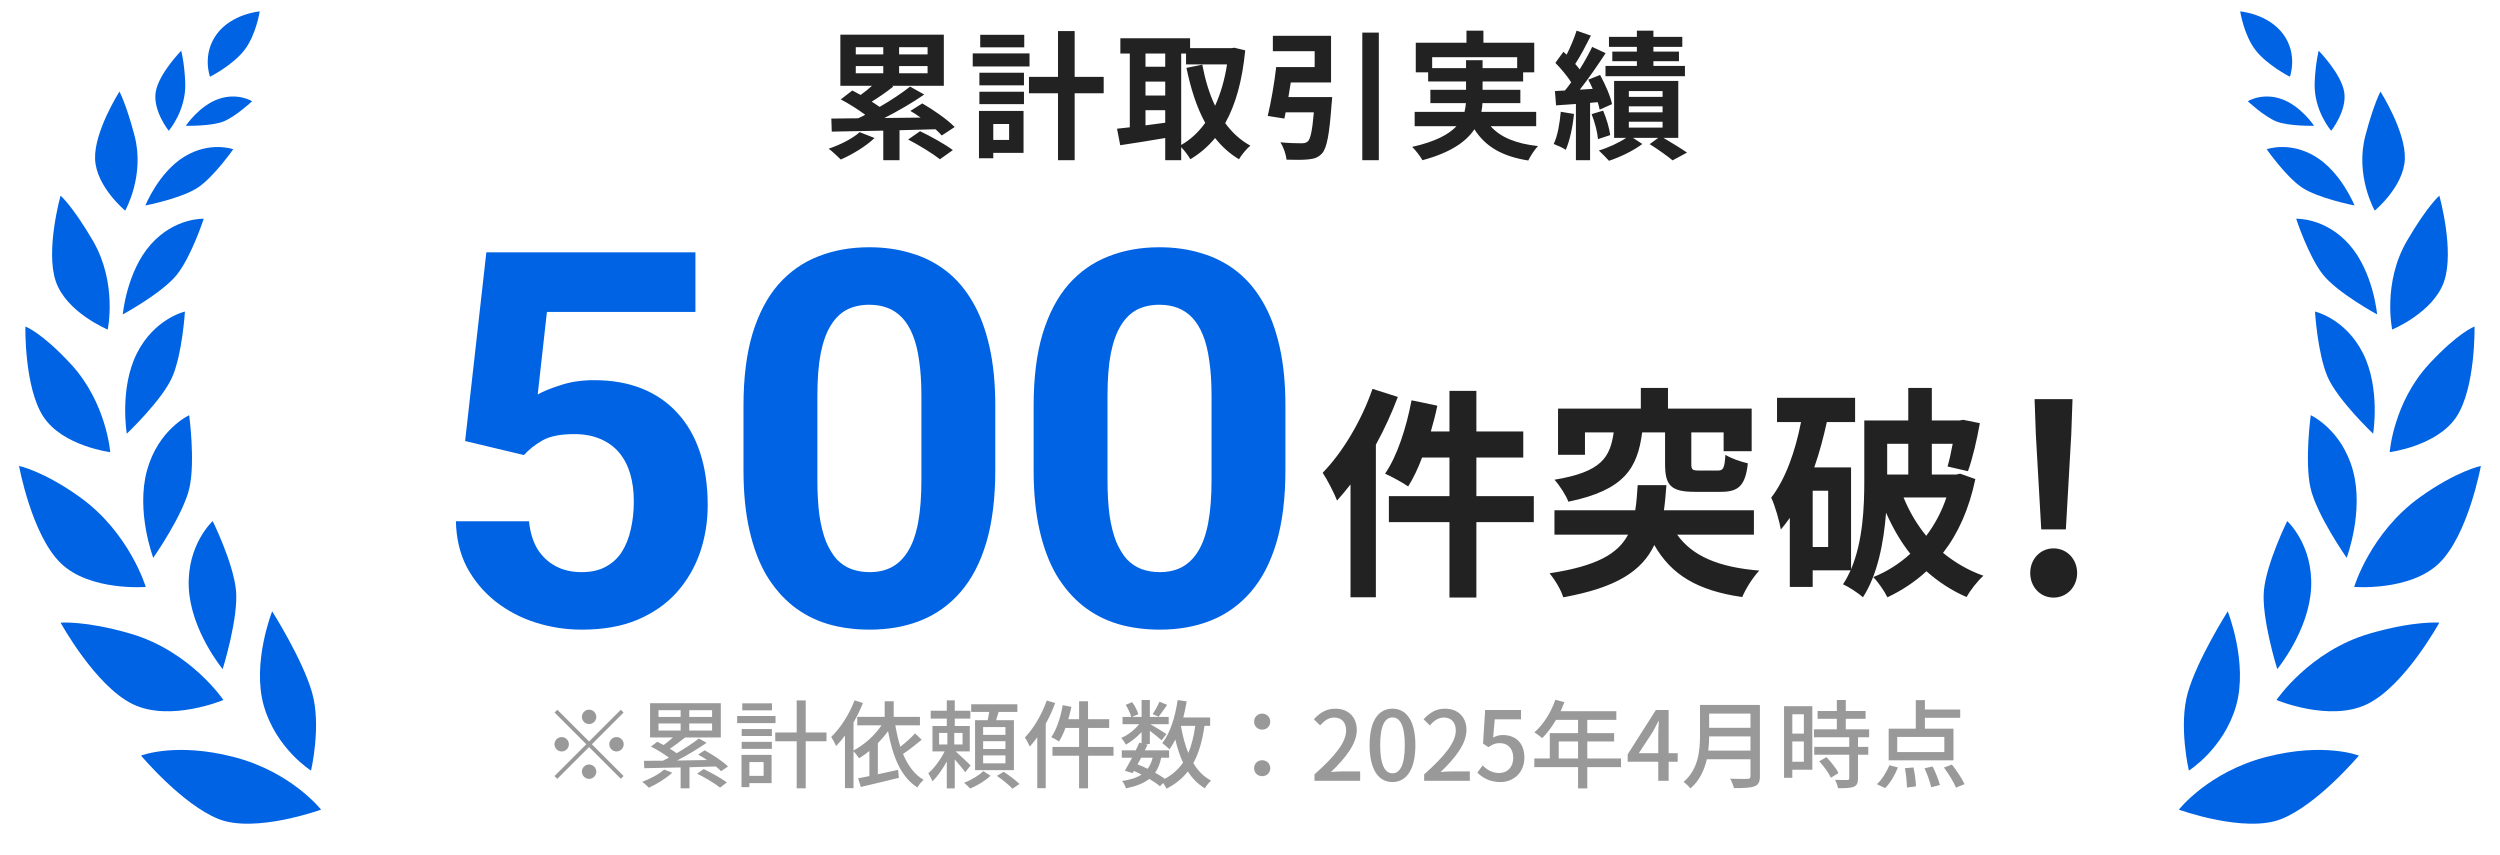
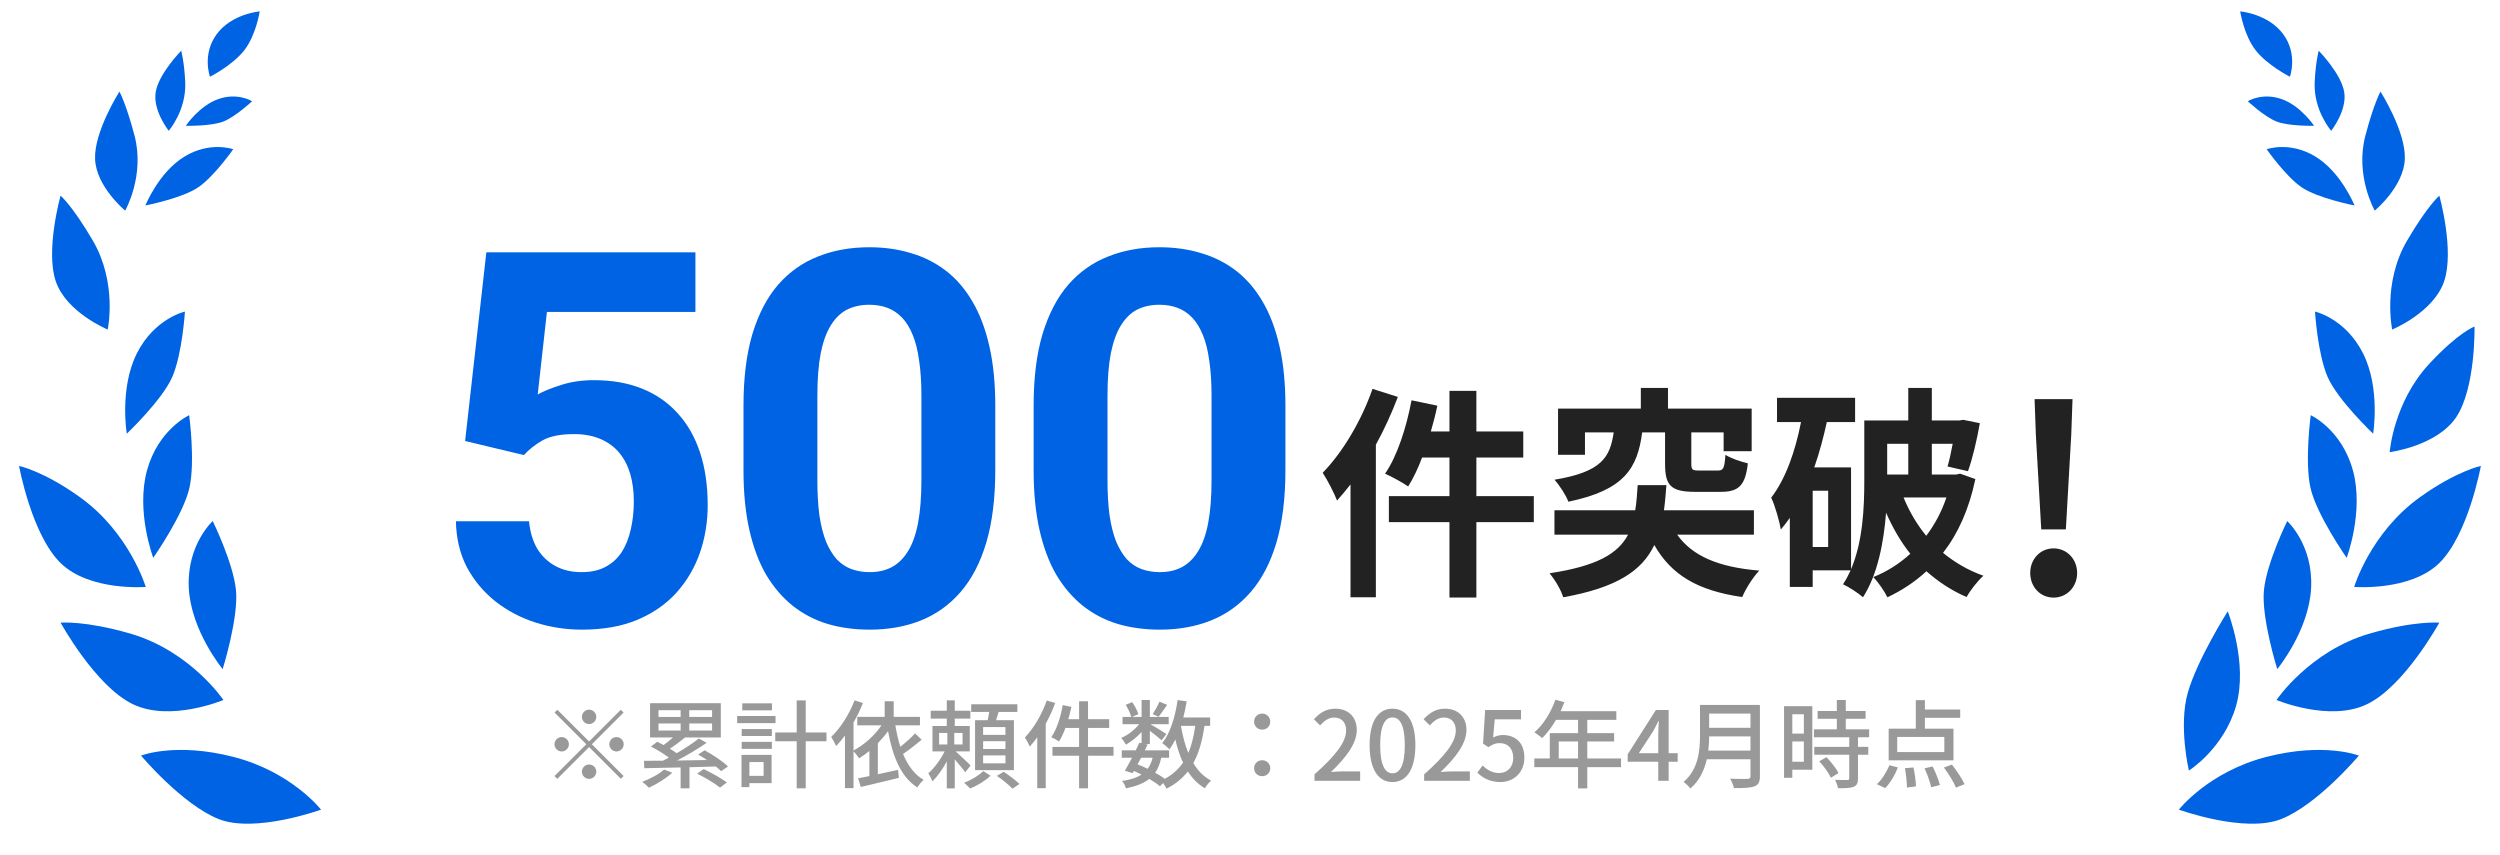
<svg xmlns="http://www.w3.org/2000/svg" width="468" height="160" viewBox="0 0 468 160" fill="none">
  <path d="M98.076 85.188L87.07 82.556L91.042 47.242H130.184V58.391H102.383L100.66 73.847C101.585 73.305 102.989 72.731 104.871 72.124C106.753 71.486 108.859 71.167 111.187 71.167C114.569 71.167 117.568 71.694 120.183 72.746C122.799 73.799 125.016 75.33 126.835 77.34C128.685 79.35 130.089 81.806 131.046 84.709C132.003 87.612 132.481 90.898 132.481 94.567C132.481 97.661 132.003 100.612 131.046 103.419C130.089 106.195 128.637 108.683 126.691 110.884C124.745 113.053 122.305 114.76 119.37 116.004C116.435 117.248 112.958 117.87 108.938 117.87C105.94 117.87 103.037 117.424 100.229 116.531C97.454 115.637 94.95 114.314 92.717 112.559C90.516 110.804 88.745 108.683 87.405 106.195C86.097 103.675 85.411 100.803 85.347 97.581H99.033C99.225 99.559 99.735 101.266 100.564 102.702C101.426 104.105 102.558 105.19 103.962 105.955C105.365 106.721 107.008 107.104 108.89 107.104C110.645 107.104 112.144 106.769 113.389 106.099C114.633 105.429 115.638 104.504 116.403 103.324C117.169 102.111 117.727 100.708 118.078 99.113C118.461 97.486 118.652 95.731 118.652 93.849C118.652 91.967 118.429 90.26 117.982 88.729C117.536 87.198 116.85 85.874 115.925 84.757C115 83.641 113.819 82.779 112.384 82.173C110.98 81.567 109.337 81.264 107.455 81.264C104.903 81.264 102.925 81.663 101.521 82.46C100.15 83.258 99.001 84.167 98.076 85.188ZM186.316 75.953V88.011C186.316 93.243 185.758 97.757 184.641 101.553C183.525 105.317 181.914 108.412 179.808 110.836C177.735 113.229 175.263 114.999 172.391 116.148C169.52 117.296 166.33 117.87 162.821 117.87C160.014 117.87 157.398 117.52 154.973 116.818C152.549 116.084 150.364 114.952 148.418 113.42C146.504 111.889 144.845 109.959 143.441 107.63C142.069 105.27 141.017 102.462 140.283 99.208C139.549 95.954 139.182 92.222 139.182 88.011V75.953C139.182 70.721 139.741 66.239 140.857 62.506C142.006 58.742 143.617 55.663 145.69 53.271C147.796 50.878 150.284 49.124 153.155 48.007C156.026 46.859 159.216 46.285 162.725 46.285C165.533 46.285 168.133 46.651 170.525 47.385C172.95 48.087 175.135 49.188 177.081 50.687C179.027 52.186 180.686 54.116 182.057 56.477C183.429 58.806 184.482 61.597 185.216 64.851C185.949 68.073 186.316 71.773 186.316 75.953ZM172.487 89.829V74.086C172.487 71.566 172.344 69.365 172.056 67.483C171.801 65.601 171.402 64.006 170.86 62.698C170.318 61.358 169.648 60.273 168.85 59.444C168.053 58.614 167.144 58.008 166.123 57.625C165.102 57.243 163.97 57.051 162.725 57.051C161.162 57.051 159.775 57.354 158.562 57.96C157.382 58.566 156.377 59.539 155.548 60.879C154.718 62.187 154.08 63.942 153.634 66.143C153.219 68.312 153.012 70.96 153.012 74.086V89.829C153.012 92.35 153.139 94.567 153.394 96.481C153.681 98.395 154.096 100.038 154.638 101.41C155.213 102.749 155.883 103.85 156.648 104.711C157.446 105.541 158.355 106.147 159.376 106.53C160.429 106.912 161.577 107.104 162.821 107.104C164.352 107.104 165.708 106.801 166.888 106.195C168.101 105.557 169.122 104.568 169.951 103.228C170.812 101.856 171.45 100.07 171.865 97.868C172.28 95.667 172.487 92.988 172.487 89.829ZM240.63 75.953V88.011C240.63 93.243 240.071 97.757 238.955 101.553C237.838 105.317 236.227 108.412 234.122 110.836C232.048 113.229 229.576 114.999 226.705 116.148C223.834 117.296 220.644 117.87 217.135 117.87C214.327 117.87 211.711 117.52 209.287 116.818C206.862 116.084 204.677 114.952 202.731 113.42C200.817 111.889 199.158 109.959 197.755 107.63C196.383 105.27 195.33 102.462 194.596 99.208C193.863 95.954 193.496 92.222 193.496 88.011V75.953C193.496 70.721 194.054 66.239 195.171 62.506C196.319 58.742 197.93 55.663 200.004 53.271C202.109 50.878 204.597 49.124 207.469 48.007C210.34 46.859 213.53 46.285 217.039 46.285C219.846 46.285 222.446 46.651 224.839 47.385C227.263 48.087 229.448 49.188 231.394 50.687C233.34 52.186 234.999 54.116 236.371 56.477C237.743 58.806 238.795 61.597 239.529 64.851C240.263 68.073 240.63 71.773 240.63 75.953ZM226.801 89.829V74.086C226.801 71.566 226.657 69.365 226.37 67.483C226.115 65.601 225.716 64.006 225.174 62.698C224.631 61.358 223.961 60.273 223.164 59.444C222.366 58.614 221.457 58.008 220.436 57.625C219.415 57.243 218.283 57.051 217.039 57.051C215.476 57.051 214.088 57.354 212.876 57.96C211.695 58.566 210.691 59.539 209.861 60.879C209.032 62.187 208.394 63.942 207.947 66.143C207.532 68.312 207.325 70.96 207.325 74.086V89.829C207.325 92.35 207.453 94.567 207.708 96.481C207.995 98.395 208.41 100.038 208.952 101.41C209.526 102.749 210.196 103.85 210.962 104.711C211.759 105.541 212.668 106.147 213.689 106.53C214.742 106.912 215.89 107.104 217.135 107.104C218.666 107.104 220.022 106.801 221.202 106.195C222.414 105.557 223.435 104.568 224.264 103.228C225.126 101.856 225.764 100.07 226.178 97.868C226.593 95.667 226.801 92.988 226.801 89.829Z" fill="#0063E4" />
-   <path d="M58.224 144.253C58.224 144.253 51.715 140.178 49.401 132.175C47.086 124.172 50.951 114.437 50.951 114.437C50.951 114.437 56.657 123.455 58.426 129.67C60.196 135.885 58.224 144.253 58.224 144.253Z" fill="#0063E4" />
  <path d="M60.098 151.562C60.098 151.562 54.584 144.49 43.709 141.694C32.834 138.899 26.406 141.45 26.406 141.45C26.406 141.45 34.075 150.576 40.898 153.314C47.721 156.053 60.1 151.563 60.1 151.563L60.098 151.562Z" fill="#0063E4" />
  <path d="M41.68 125.254C41.68 125.254 35.712 118.04 35.34 109.992C34.966 101.945 39.818 97.546 39.818 97.546C39.818 97.546 43.642 105.292 44.172 110.451C44.701 115.611 41.682 125.255 41.682 125.255L41.68 125.254Z" fill="#0063E4" />
  <path d="M41.822 131.036C41.822 131.036 35.658 121.879 24.39 118.607C15.959 116.157 11.343 116.559 11.343 116.559C11.343 116.559 17.823 128.4 24.847 131.814C31.873 135.227 41.822 131.036 41.822 131.036Z" fill="#0063E4" />
  <path d="M28.69 104.426C28.69 104.426 25.411 95.77 27.516 88.069C29.623 80.367 35.412 77.726 35.412 77.726C35.412 77.726 36.564 86.215 35.48 91.244C34.393 96.273 28.69 104.424 28.69 104.424L28.69 104.426Z" fill="#0063E4" />
  <path d="M27.286 109.874C27.286 109.874 24.257 99.74 14.991 93.088C8.12 88.155 3.565 87.224 3.565 87.224C3.565 87.224 5.924 100.133 11.369 105.424C16.812 110.714 27.286 109.874 27.286 109.874Z" fill="#0063E4" />
  <path d="M23.734 81.183C23.734 81.183 22.322 72.729 25.615 66.166C28.906 59.602 34.62 58.323 34.62 58.323C34.62 58.323 34.136 66.222 32.25 70.562C30.365 74.902 23.736 81.185 23.736 81.185L23.734 81.183Z" fill="#0063E4" />
-   <path d="M20.636 84.644C20.636 84.644 19.94 75.359 13.26 68.144C7.717 62.157 4.752 61.129 4.752 61.129C4.752 61.129 4.522 72.57 8.15 78.046C11.78 83.522 20.636 84.644 20.636 84.644Z" fill="#0063E4" />
-   <path d="M22.988 58.856C22.988 58.856 23.69 50.901 28.19 45.8C32.69 40.7 38.139 40.95 38.139 40.95C38.139 40.95 35.858 47.94 33.144 51.383C30.431 54.827 22.988 58.856 22.988 58.856Z" fill="#0063E4" />
  <path d="M20.166 61.69C20.166 61.69 22.023 52.976 17.372 45.031C13.54 38.485 11.34 36.63 11.34 36.63C11.34 36.63 8.459 46.87 10.452 52.69C12.445 58.509 20.165 61.69 20.165 61.69L20.166 61.69Z" fill="#0063E4" />
  <path d="M27.215 38.47C27.215 38.47 29.686 32.277 34.516 29.323C39.346 26.369 43.657 27.94 43.657 27.94C43.657 27.94 40.153 32.963 37.151 35.038C34.149 37.114 27.213 38.468 27.213 38.468L27.215 38.47Z" fill="#0063E4" />
  <path d="M23.434 39.432C23.434 39.432 27.16 32.883 25.183 25.389C23.587 19.34 22.358 17.145 22.358 17.145C22.358 17.145 17.593 24.622 17.798 29.782C18.003 34.943 23.434 39.432 23.434 39.432Z" fill="#0063E4" />
  <path d="M34.784 23.547C34.784 23.547 37.281 19.788 40.909 18.532C44.537 17.276 47.197 18.953 47.197 18.953C47.197 18.953 44.172 21.781 41.884 22.722C39.597 23.662 34.784 23.547 34.784 23.547Z" fill="#0063E4" />
  <path d="M31.584 24.484C31.584 24.484 34.908 20.676 34.675 15.397C34.51 11.651 33.922 9.498 33.922 9.498C33.922 9.498 29.718 13.773 29.147 17.236C28.577 20.7 31.584 24.482 31.584 24.482L31.584 24.484Z" fill="#0063E4" />
  <path d="M39.313 14.366C39.313 14.366 37.764 10.202 40.578 6.384C43.392 2.567 48.62 2.131 48.62 2.131C48.62 2.131 47.931 6.593 45.723 9.418C43.516 12.244 39.315 14.366 39.315 14.366L39.313 14.366Z" fill="#0063E4" />
  <path d="M409.76 144.253C409.76 144.253 416.269 140.178 418.583 132.175C420.897 124.172 417.033 114.437 417.033 114.437C417.033 114.437 411.326 123.455 409.558 129.67C407.788 135.885 409.76 144.253 409.76 144.253Z" fill="#0063E4" />
  <path d="M407.886 151.562C407.886 151.562 413.4 144.49 424.275 141.694C435.15 138.899 441.578 141.45 441.578 141.45C441.578 141.45 433.909 150.576 427.086 153.314C420.263 156.053 407.884 151.563 407.884 151.563L407.886 151.562Z" fill="#0063E4" />
  <path d="M426.304 125.254C426.304 125.254 432.272 118.04 432.644 109.992C433.018 101.945 428.166 97.546 428.166 97.546C428.166 97.546 424.341 105.292 423.812 110.451C423.283 115.611 426.302 125.255 426.302 125.255L426.304 125.254Z" fill="#0063E4" />
  <path d="M426.162 131.036C426.162 131.036 432.326 121.879 443.594 118.607C452.025 116.157 456.641 116.559 456.641 116.559C456.641 116.559 450.161 128.4 443.137 131.814C436.111 135.227 426.162 131.036 426.162 131.036Z" fill="#0063E4" />
  <path d="M439.294 104.426C439.294 104.426 442.572 95.77 440.468 88.069C438.361 80.367 432.572 77.726 432.572 77.726C432.572 77.726 431.419 86.215 432.504 91.244C433.59 96.273 439.294 104.424 439.294 104.424L439.294 104.426Z" fill="#0063E4" />
  <path d="M440.698 109.874C440.698 109.874 443.727 99.74 452.993 93.088C459.864 88.155 464.418 87.224 464.418 87.224C464.418 87.224 462.06 100.133 456.615 105.424C451.172 110.714 440.698 109.874 440.698 109.874Z" fill="#0063E4" />
  <path d="M444.25 81.183C444.25 81.183 445.662 72.729 442.369 66.166C439.078 59.602 433.364 58.323 433.364 58.323C433.364 58.323 433.848 66.222 435.733 70.562C437.619 74.902 444.248 81.185 444.248 81.185L444.25 81.183Z" fill="#0063E4" />
  <path d="M447.348 84.644C447.348 84.644 448.044 75.359 454.724 68.144C460.267 62.157 463.232 61.129 463.232 61.129C463.232 61.129 463.462 72.57 459.834 78.046C456.204 83.522 447.348 84.644 447.348 84.644Z" fill="#0063E4" />
-   <path d="M444.996 58.856C444.996 58.856 444.294 50.901 439.794 45.8C435.294 40.7 429.845 40.95 429.845 40.95C429.845 40.95 432.126 47.94 434.839 51.383C437.553 54.827 444.996 58.856 444.996 58.856Z" fill="#0063E4" />
  <path d="M447.817 61.69C447.817 61.69 445.961 52.976 450.612 45.031C454.444 38.485 456.643 36.63 456.643 36.63C456.643 36.63 459.525 46.87 457.532 52.69C455.538 58.509 447.819 61.69 447.819 61.69L447.817 61.69Z" fill="#0063E4" />
  <path d="M440.769 38.47C440.769 38.47 438.298 32.277 433.468 29.323C428.638 26.369 424.326 27.94 424.326 27.94C424.326 27.94 427.831 32.963 430.833 35.038C433.835 37.114 440.77 38.468 440.77 38.468L440.769 38.47Z" fill="#0063E4" />
  <path d="M444.55 39.432C444.55 39.432 440.824 32.883 442.801 25.389C444.397 19.34 445.626 17.145 445.626 17.145C445.626 17.145 450.39 24.622 450.186 29.782C449.981 34.943 444.55 39.432 444.55 39.432Z" fill="#0063E4" />
  <path d="M433.2 23.547C433.2 23.547 430.702 19.788 427.075 18.532C423.447 17.276 420.786 18.953 420.786 18.953C420.786 18.953 423.812 21.781 426.1 22.722C428.387 23.662 433.2 23.547 433.2 23.547Z" fill="#0063E4" />
  <path d="M436.4 24.484C436.4 24.484 433.076 20.676 433.308 15.397C433.474 11.651 434.062 9.498 434.062 9.498C434.062 9.498 438.266 13.773 438.837 17.236C439.407 20.7 436.4 24.482 436.4 24.482L436.4 24.484Z" fill="#0063E4" />
  <path d="M428.67 14.366C428.67 14.366 430.22 10.202 427.406 6.384C424.592 2.567 419.363 2.131 419.363 2.131C419.363 2.131 420.053 6.593 422.26 9.418C424.468 12.244 428.669 14.366 428.669 14.366L428.67 14.366Z" fill="#0063E4" />
  <path d="M256.932 72.794L261.678 74.306C260.544 77.288 259.158 80.354 257.562 83.252V111.812H252.816V90.686C251.976 91.736 251.136 92.786 250.296 93.71C249.834 92.45 248.448 89.762 247.608 88.502C251.304 84.722 254.874 78.758 256.932 72.794ZM287.13 92.87V97.742H276.378V111.854H271.338V97.742H259.998V92.87H271.338V85.646H266.214C265.458 87.704 264.534 89.594 263.61 91.064C262.686 90.392 260.502 89.216 259.284 88.67C261.552 85.394 263.274 80.06 264.24 74.936L269.07 75.944C268.734 77.582 268.314 79.178 267.852 80.774H271.338V73.172H276.378V80.774H285.156V85.646H276.378V92.87H287.13ZM311.7 80.942H307.416C306.534 87.62 304.14 91.736 293.598 93.92C293.178 92.744 291.918 90.812 290.994 89.804C299.898 88.334 301.41 85.562 302.082 80.942H296.706V85.142H291.666V76.49H307.164V72.626H312.246V76.49H327.912V84.47H322.662V80.942H316.614V86.822C316.614 87.956 316.824 88.082 318.084 88.082H321.612C322.62 88.082 322.83 87.62 322.998 85.142C323.964 85.772 325.896 86.444 327.198 86.738C326.736 90.938 325.434 92.072 322.158 92.072H317.286C312.708 92.072 311.7 90.812 311.7 86.822V80.942ZM328.332 100.094H313.968C316.824 104.084 321.654 106.184 329.34 106.814C328.206 107.99 326.778 110.216 326.148 111.77C317.748 110.552 312.876 107.612 309.684 102.026C307.416 106.814 302.712 110.006 292.632 111.812C292.254 110.468 291.036 108.452 290.07 107.318C298.932 105.974 302.88 103.664 304.77 100.094H290.994V95.516H306.114C306.366 94.088 306.45 92.534 306.576 90.812H311.952C311.826 92.492 311.7 94.046 311.49 95.516H328.332V100.094ZM357.228 83.084H353.28V88.838H357.228V83.084ZM364.368 93.122H356.346C357.396 95.726 358.866 98.204 360.588 100.304C362.184 98.204 363.486 95.768 364.368 93.122ZM342.234 102.404V91.862H339.336V102.404H342.234ZM366.93 88.67L369.786 89.678C368.61 95.306 366.552 99.884 363.738 103.496C365.964 105.302 368.442 106.772 371.298 107.78C370.248 108.704 368.82 110.51 368.148 111.77C365.334 110.552 362.856 108.914 360.63 106.94C358.488 108.914 356.01 110.552 353.322 111.812C352.776 110.678 351.558 108.914 350.676 108.032C353.196 107.024 355.548 105.554 357.606 103.664C355.8 101.396 354.33 98.834 353.07 95.978C352.65 101.438 351.516 107.528 348.744 111.812C347.988 111.098 346.056 109.838 345.006 109.376C345.552 108.578 346.014 107.696 346.434 106.772H339.336V109.88H335.052V96.944C334.506 97.7 333.96 98.456 333.372 99.128C333.162 97.784 332.28 94.592 331.566 93.164C334.254 89.678 336.06 84.554 337.152 79.01H332.658V74.474H347.274V79.01H341.982C341.352 81.866 340.596 84.764 339.63 87.494H346.518V106.562C348.744 101.312 348.996 94.928 348.996 90.014V78.716H357.228V72.626H361.638V78.716H366.762L367.518 78.59L370.626 79.22C370.08 82.328 369.24 85.94 368.4 88.208L364.578 87.326C364.914 86.192 365.25 84.68 365.544 83.084H361.638V88.838H366.174L366.93 88.67Z" fill="#222222" />
  <path d="M382.121 99.104L381.113 81.392L380.873 74.72H387.977L387.737 81.392L386.729 99.104H382.121ZM384.425 111.872C381.929 111.872 380.057 109.856 380.057 107.264C380.057 104.672 381.929 102.656 384.425 102.656C386.921 102.656 388.841 104.672 388.841 107.264C388.841 109.856 386.921 111.872 384.425 111.872Z" fill="#222222" />
-   <path d="M160.929 24.742L163.711 25.834C162.099 27.395 159.525 28.928 157.393 29.864C156.847 29.319 155.781 28.305 155.131 27.837C157.263 27.108 159.577 25.965 160.929 24.742ZM160.201 12.367V13.719H165.349V12.367H160.201ZM160.201 8.83V10.182H165.349V8.83H160.201ZM173.643 10.182V8.83H168.313V10.182H173.643ZM173.643 13.719V12.367H168.313V13.719H173.643ZM178.713 23.78L176.295 25.366C175.983 25.003 175.593 24.613 175.125 24.197C172.889 24.248 170.601 24.326 168.391 24.378V29.994H165.349V24.456C161.709 24.535 158.329 24.587 155.703 24.639L155.625 22.195C157.081 22.195 158.771 22.169 160.643 22.142C161.085 21.96 161.527 21.727 161.969 21.492C160.669 20.505 158.875 19.387 157.393 18.607L159.551 16.942C160.045 17.203 160.565 17.488 161.111 17.774C161.839 17.255 162.567 16.657 163.243 16.058H157.315V6.49H176.685V16.058H166.961L167.247 16.189C165.947 17.229 164.465 18.242 163.191 19.023C163.711 19.36 164.231 19.698 164.673 20.011C166.779 18.788 168.859 17.41 170.367 16.215L173.019 17.697C170.809 19.23 168.105 20.791 165.557 22.09L172.343 22.012C171.693 21.544 171.043 21.128 170.419 20.765L172.655 19.36C174.735 20.556 177.387 22.402 178.713 23.78ZM170.003 26.12L172.239 24.561C174.189 25.497 176.919 27.005 178.375 28.096L175.957 29.812C174.683 28.799 172.031 27.16 170.003 26.12ZM191.739 6.516V8.856H183.497V6.516H191.739ZM192.727 10.001V12.444H182.093V10.001H192.727ZM188.905 23.209H185.941V26.198H188.905V23.209ZM191.609 20.765V28.616H185.941V29.631H183.263V20.765H191.609ZM183.341 19.491V17.177H191.687V19.491H183.341ZM183.341 15.98V13.614H191.687V15.98H183.341ZM206.611 14.395V17.462H201.177V29.994H198.057V17.462H192.623V14.395H198.057V5.814H201.177V14.395H206.611ZM221.119 10.027V27.134C222.835 26.172 224.343 24.768 225.617 23C224.031 20.114 222.913 16.631 222.107 12.704L225.071 12.107C225.591 14.889 226.371 17.515 227.463 19.802C228.477 17.567 229.257 14.966 229.699 12.055H222.029V10.027H221.119ZM214.437 20.634V23.468C215.633 23.312 216.881 23.131 218.129 22.974V20.634H214.437ZM214.437 15.278V17.878H218.129V15.278H214.437ZM218.129 10.027H214.437V12.496H218.129V10.027ZM231.077 8.934L233.105 9.428C232.559 15.097 231.311 19.569 229.361 23.052C230.635 24.794 232.195 26.25 234.067 27.265C233.365 27.837 232.403 29.006 231.935 29.812C230.167 28.747 228.711 27.421 227.463 25.834C226.137 27.447 224.603 28.747 222.835 29.812C222.445 29.137 221.743 28.174 221.119 27.55V29.994H218.129V25.834C215.139 26.355 212.097 26.823 209.705 27.186L209.107 24.093C209.809 24.015 210.615 23.936 211.499 23.832V10.027H209.731V7.166H222.783V9.012H230.557L231.077 8.934ZM241.191 18.165H249.381C249.381 18.165 249.355 19.023 249.277 19.439C248.861 25.184 248.393 27.706 247.483 28.721C246.755 29.5 246.027 29.735 244.909 29.838C243.999 29.942 242.413 29.942 240.827 29.89C240.749 28.902 240.281 27.55 239.683 26.64C241.243 26.797 242.907 26.823 243.609 26.823C244.129 26.823 244.441 26.77 244.779 26.511C245.325 26.069 245.663 24.43 245.949 21.024H240.671C240.593 21.441 240.515 21.831 240.437 22.195L237.317 21.701C237.915 19.256 238.565 15.539 238.903 12.549H246.105V9.584H238.279V6.698H249.173V15.434H241.633C241.503 16.345 241.347 17.28 241.191 18.165ZM255.023 6.1H258.117V29.994H255.023V6.1ZM268.101 12.757H274.445V11.274H277.539V12.757H284.013V10.703H268.101V12.757ZM287.575 23.625H279.047C280.893 25.704 283.805 26.901 287.913 27.343C287.289 27.992 286.483 29.215 286.093 30.047C281.153 29.267 278.059 27.421 276.005 24.197C274.471 26.511 271.585 28.564 266.281 29.994C265.917 29.319 265.033 28.148 264.357 27.498C268.725 26.511 271.221 25.159 272.651 23.625H264.825V20.947H274.159C274.289 20.401 274.367 19.855 274.419 19.308H267.763V16.812H274.445V15.252H267.347V13.537H265.033V7.998H274.523V5.736H277.695V7.998H287.211V13.537H285.131V15.252H277.539V16.812H284.611V19.308H277.513C277.487 19.855 277.435 20.401 277.305 20.947H287.575V23.625ZM306.425 9.662V8.778H301.199V6.906H306.425V5.736H309.519V6.906H314.927V8.778H309.519V9.662H314.303V11.457H309.519V12.341H315.421V14.264H300.549V12.341H306.425V11.457H301.823V9.662H306.425ZM292.177 20.921L294.647 21.337C294.413 23.806 293.841 26.381 293.113 28.044C292.593 27.68 291.475 27.186 290.851 26.953C291.605 25.419 291.969 23.105 292.177 20.921ZM299.093 19.127L297.663 19.256V29.994H295.011V19.465L291.293 19.724L291.085 17.047L292.957 16.942C293.347 16.474 293.737 15.954 294.127 15.409C293.399 14.239 292.203 12.835 291.163 11.768L292.671 9.688C292.853 9.87 293.061 10.053 293.269 10.235C293.997 8.804 294.725 7.062 295.141 5.736L297.819 6.672C296.909 8.466 295.843 10.521 294.881 11.976C295.193 12.315 295.479 12.678 295.713 12.991C296.623 11.534 297.455 10.053 298.053 8.778L300.575 9.948C299.145 12.133 297.377 14.707 295.739 16.787L298.157 16.631C297.897 16.032 297.611 15.46 297.325 14.915L299.535 14.03C300.497 15.773 301.485 18.035 301.771 19.491L299.457 20.53C299.379 20.114 299.249 19.646 299.093 19.127ZM297.949 21.363L300.107 20.712C300.731 22.169 301.277 24.041 301.433 25.288L299.145 26.043C299.041 24.768 298.547 22.845 297.949 21.363ZM304.917 22.793V23.884H311.235V22.793H304.917ZM304.917 19.907V21.024H311.235V19.907H304.917ZM304.917 17.047V18.139H311.235V17.047H304.917ZM314.173 25.808H311.391C312.977 26.744 314.771 27.837 315.811 28.564L313.107 30.02C312.145 29.215 310.351 27.941 308.817 26.979L310.429 25.808H305.697L307.439 26.953C305.853 28.174 303.279 29.422 301.199 30.099C300.731 29.552 299.873 28.721 299.301 28.174C301.069 27.654 303.123 26.692 304.423 25.808H302.161V15.149H314.173V25.808Z" fill="#222222" />
  <path d="M111.628 134.196C111.628 134.934 111.016 135.546 110.278 135.546C109.54 135.546 108.928 134.934 108.928 134.196C108.928 133.458 109.54 132.846 110.278 132.846C111.016 132.846 111.628 133.458 111.628 134.196ZM104.338 132.864L110.278 138.804L116.218 132.864L116.74 133.386L110.8 139.326L116.74 145.266L116.218 145.788L110.278 139.848L104.32 145.806L103.798 145.284L109.756 139.326L103.816 133.386L104.338 132.864ZM105.148 137.976C105.886 137.976 106.498 138.588 106.498 139.326C106.498 140.064 105.886 140.676 105.148 140.676C104.41 140.676 103.798 140.064 103.798 139.326C103.798 138.588 104.41 137.976 105.148 137.976ZM115.408 140.676C114.67 140.676 114.058 140.064 114.058 139.326C114.058 138.588 114.67 137.976 115.408 137.976C116.146 137.976 116.758 138.588 116.758 139.326C116.758 140.064 116.146 140.676 115.408 140.676ZM108.928 144.456C108.928 143.718 109.54 143.106 110.278 143.106C111.016 143.106 111.628 143.718 111.628 144.456C111.628 145.194 111.016 145.806 110.278 145.806C109.54 145.806 108.928 145.194 108.928 144.456ZM124.318 144.06L125.848 144.654C124.696 145.716 122.932 146.796 121.474 147.462C121.186 147.174 120.592 146.598 120.214 146.364C121.708 145.788 123.364 144.942 124.318 144.06ZM123.274 135.438V136.752H127.414V135.438H123.274ZM123.274 132.954V134.214H127.414V132.954H123.274ZM133.3 134.214V132.954H129.034V134.214H133.3ZM133.3 136.752V135.438H129.034V136.752H133.3ZM136.288 143.484L134.992 144.366C134.74 144.096 134.398 143.808 134.002 143.484C132.364 143.538 130.69 143.592 129.07 143.628V147.57H127.414V143.664C124.822 143.736 122.446 143.772 120.61 143.808L120.556 142.422C121.564 142.422 122.77 142.422 124.084 142.404C124.444 142.224 124.822 142.026 125.218 141.828C124.3 141.126 122.968 140.316 121.852 139.758L123.04 138.858C123.418 139.038 123.814 139.254 124.228 139.47C124.822 139.038 125.452 138.534 125.992 138.048H121.69V131.64H134.938V138.048H128.134L128.206 138.084C127.324 138.822 126.298 139.578 125.398 140.154C125.866 140.442 126.316 140.73 126.676 141C128.224 140.1 129.754 139.092 130.834 138.246L132.274 139.056C130.672 140.172 128.62 141.396 126.748 142.368C128.53 142.35 130.456 142.314 132.364 142.278C131.806 141.9 131.23 141.558 130.69 141.252L131.914 140.46C133.426 141.27 135.334 142.548 136.288 143.484ZM130.51 144.834L131.734 143.97C133.156 144.654 135.064 145.716 136.072 146.472L134.794 147.444C133.876 146.688 132.004 145.572 130.51 144.834ZM144.514 131.658V132.972H138.952V131.658H144.514ZM145.18 134.034V135.366H137.998V134.034H145.18ZM142.948 142.656H140.284V145.248H142.948V142.656ZM144.442 141.306V146.598H140.284V147.354H138.808V141.306H144.442ZM138.844 140.19V138.876H144.496V140.19H138.844ZM138.844 137.778V136.482H144.496V137.778H138.844ZM154.72 137.112V138.768H150.832V147.57H149.14V138.768H145.126V137.112H149.14V131.118H150.832V137.112H154.72ZM171.298 137.292L172.54 138.48C171.46 139.362 170.164 140.406 169.048 141.144C169.948 143.286 171.19 144.996 172.9 145.986C172.522 146.31 171.982 146.958 171.73 147.408C168.652 145.464 167.104 141.612 166.24 136.86C165.664 137.67 165.016 138.426 164.332 139.128V144.942C165.556 144.69 166.852 144.402 168.112 144.114L168.274 145.608C165.772 146.238 163.09 146.85 161.146 147.318L160.642 145.698C161.254 145.59 161.974 145.446 162.748 145.284V140.586C162.118 141.09 161.47 141.558 160.822 141.954C160.606 141.648 160.138 141 159.778 140.64V147.534H158.176V137.706C157.636 138.426 157.078 139.074 156.52 139.65C156.34 139.272 155.89 138.372 155.602 137.94C157.33 136.302 158.986 133.728 159.976 131.1L161.542 131.604C161.056 132.828 160.462 134.07 159.778 135.24V140.496C161.794 139.416 163.72 137.706 165.016 135.78H160.48V134.196H165.61V131.28H167.302V134.196H172.216V135.78H167.608C167.842 137.184 168.148 138.534 168.544 139.794C169.534 139.02 170.596 138.066 171.298 137.292ZM188.218 137.562V136.104H184.042V137.562H188.218ZM188.218 140.208V138.75H184.042V140.208H188.218ZM188.218 142.89V141.414H184.042V142.89H188.218ZM182.53 134.826H184.888C184.996 134.34 185.104 133.782 185.176 133.278H181.81V131.838H190.45V133.278H186.94C186.778 133.818 186.616 134.34 186.472 134.826H189.802V144.168H182.53V134.826ZM175.798 137.202V139.362H177.346V137.202H175.798ZM180.19 139.362V137.202H178.642V139.362H180.19ZM181.702 143.286L180.694 144.564C180.298 143.988 179.452 142.998 178.732 142.17V147.588H177.238V142.548C176.446 143.988 175.492 145.392 174.538 146.256C174.376 145.806 174.016 145.14 173.782 144.744C174.88 143.826 176.086 142.17 176.842 140.658H174.556V135.906H177.238V134.52H174.232V133.044H177.238V131.1H178.732V133.044H181.648V134.52H178.732V135.906H181.54V140.658H178.894C179.65 141.324 181.288 142.872 181.702 143.286ZM184.06 144.348L185.428 145.212C184.492 146.13 182.926 147.102 181.594 147.606C181.324 147.318 180.838 146.814 180.478 146.526C181.81 146.04 183.322 145.122 184.06 144.348ZM186.616 145.248L187.876 144.474C188.866 145.104 190.18 146.094 190.846 146.76L189.532 147.642C188.92 146.976 187.642 145.932 186.616 145.248ZM195.958 131.136L197.524 131.604C197.056 132.918 196.444 134.232 195.76 135.492V147.552H194.176V138.012C193.726 138.642 193.24 139.254 192.772 139.758C192.61 139.362 192.142 138.462 191.854 138.066C193.492 136.374 195.022 133.764 195.958 131.136ZM208.45 139.83V141.468H203.68V147.57H202.006V141.468H197.02V139.83H202.006V136.266H199.45C199.09 137.238 198.694 138.12 198.244 138.804C197.92 138.57 197.2 138.174 196.804 137.994C197.812 136.554 198.55 134.25 198.946 132L200.566 132.324C200.404 133.098 200.206 133.872 199.99 134.628H202.006V131.28H203.68V134.628H207.64V136.266H203.68V139.83H208.45ZM217.054 131.352L218.494 131.946C217.918 132.756 217.342 133.62 216.892 134.178L215.776 133.674C216.208 133.044 216.766 132.054 217.054 131.352ZM223.75 135.888H221.068C221.392 137.724 221.824 139.452 222.454 140.964C223.066 139.524 223.48 137.832 223.75 135.888ZM215.776 141.846H213.616C213.382 142.26 213.166 142.692 212.95 143.088C213.58 143.34 214.228 143.61 214.84 143.916C215.272 143.358 215.56 142.674 215.776 141.846ZM226.54 135.888H225.478C225.064 138.678 224.434 140.982 223.39 142.854C224.236 144.276 225.334 145.41 226.72 146.13C226.342 146.454 225.802 147.102 225.55 147.57C224.254 146.796 223.21 145.734 222.364 144.42C221.338 145.734 220.024 146.796 218.368 147.642C218.242 147.372 217.99 146.94 217.738 146.58L217.144 147.192C216.64 146.742 215.938 146.274 215.146 145.806C214.102 146.634 212.68 147.192 210.772 147.588C210.664 147.138 210.358 146.526 210.052 146.202C211.618 145.968 212.806 145.59 213.688 144.996C213.22 144.762 212.752 144.528 212.266 144.312L212.032 144.726L210.574 144.276C210.97 143.61 211.438 142.746 211.924 141.846H209.998V140.46H212.608C212.86 139.974 213.076 139.488 213.274 139.038L213.706 139.128V137.04C212.842 137.976 211.78 138.822 210.772 139.398C210.574 139.02 210.196 138.462 209.89 138.138C211.096 137.652 212.392 136.644 213.256 135.564H210.142V134.214H211.762C211.618 133.584 211.168 132.648 210.736 131.946L211.942 131.442C212.446 132.126 212.914 133.062 213.094 133.692L211.906 134.214H213.706V131.046H215.254V134.214H218.782V135.564H215.344C216.154 136.014 217.9 137.094 218.35 137.418L217.45 138.588C217.018 138.174 216.064 137.418 215.254 136.806V139.272H214.354L214.84 139.38C214.678 139.722 214.498 140.082 214.318 140.46H218.854V141.846H217.378C217.144 142.962 216.784 143.898 216.244 144.654C216.928 145.032 217.558 145.428 218.062 145.788C219.502 145.014 220.6 144.006 221.464 142.764C220.852 141.486 220.402 140.028 220.024 138.444C219.682 139.11 219.322 139.74 218.908 140.28C218.656 139.974 217.954 139.38 217.576 139.11C219.07 137.238 219.988 134.214 220.456 131.046L222.148 131.298C221.968 132.324 221.77 133.332 221.518 134.304H226.54V135.888ZM236.278 136.59C235.45 136.59 234.766 135.978 234.766 135.096C234.766 134.214 235.45 133.584 236.278 133.584C237.106 133.584 237.79 134.214 237.79 135.096C237.79 135.978 237.106 136.59 236.278 136.59ZM236.278 145.302C235.45 145.302 234.766 144.69 234.766 143.826C234.766 142.926 235.45 142.314 236.278 142.314C237.106 142.314 237.79 142.926 237.79 143.826C237.79 144.69 237.106 145.302 236.278 145.302ZM246.07 146.166V144.96C249.976 141.504 251.992 138.93 251.992 136.752C251.992 135.312 251.218 134.322 249.742 134.322C248.698 134.322 247.834 134.988 247.132 135.798L245.962 134.646C247.096 133.422 248.266 132.666 249.994 132.666C252.424 132.666 253.99 134.25 253.99 136.644C253.99 139.2 251.956 141.846 249.148 144.528C249.832 144.456 250.66 144.402 251.308 144.402H254.62V146.166H246.07ZM260.674 146.4C258.064 146.4 256.39 144.096 256.39 139.488C256.39 134.898 258.064 132.666 260.674 132.666C263.266 132.666 264.958 134.916 264.958 139.488C264.958 144.096 263.266 146.4 260.674 146.4ZM260.674 144.762C262.024 144.762 262.978 143.322 262.978 139.488C262.978 135.69 262.024 134.304 260.674 134.304C259.324 134.304 258.37 135.69 258.37 139.488C258.37 143.322 259.324 144.762 260.674 144.762ZM266.601 146.166V144.96C270.507 141.504 272.523 138.93 272.523 136.752C272.523 135.312 271.749 134.322 270.273 134.322C269.229 134.322 268.365 134.988 267.663 135.798L266.493 134.646C267.627 133.422 268.797 132.666 270.525 132.666C272.955 132.666 274.521 134.25 274.521 136.644C274.521 139.2 272.487 141.846 269.679 144.528C270.363 144.456 271.191 144.402 271.839 144.402H275.151V146.166H266.601ZM280.899 146.4C278.811 146.4 277.497 145.554 276.561 144.636L277.551 143.286C278.307 144.042 279.261 144.708 280.647 144.708C282.141 144.708 283.275 143.646 283.275 141.882C283.275 140.118 282.267 139.11 280.755 139.11C279.909 139.11 279.405 139.362 278.631 139.866L277.623 139.2L278.019 132.918H284.733V134.664H279.819L279.513 138.066C280.071 137.778 280.611 137.598 281.331 137.598C283.545 137.598 285.363 138.912 285.363 141.81C285.363 144.744 283.221 146.4 280.899 146.4ZM291.795 141.99H295.413V138.804H291.795V141.99ZM303.459 141.99V143.61H297.141V147.588H295.413V143.61H287.223V141.99H290.121V137.238H295.413V134.754H291.291C290.517 136.086 289.617 137.274 288.699 138.174C288.375 137.886 287.655 137.346 287.241 137.094C288.897 135.672 290.337 133.386 291.165 130.992L292.857 131.442C292.641 132 292.389 132.594 292.155 133.134H302.577V134.754H297.141V137.238H302.163V138.804H297.141V141.99H303.459ZM306.789 141H310.425V137.526C310.425 136.806 310.497 135.69 310.533 134.97H310.461C310.137 135.636 309.777 136.32 309.399 137.004L306.789 141ZM314.061 141V142.602H312.369V146.166H310.425V142.602H304.701V141.216L309.975 132.918H312.369V141H314.061ZM319.79 140.514H327.692V137.85H319.952C319.952 138.678 319.898 139.578 319.79 140.514ZM327.692 133.584H319.952V136.248H327.692V133.584ZM329.456 131.964V145.32C329.456 146.4 329.168 146.922 328.448 147.192C327.692 147.498 326.468 147.534 324.596 147.534C324.488 147.048 324.164 146.238 323.876 145.77C325.28 145.842 326.72 145.824 327.152 145.806C327.548 145.806 327.692 145.662 327.692 145.284V142.134H319.52C319.052 144.15 318.152 146.148 316.442 147.606C316.19 147.246 315.542 146.634 315.164 146.382C317.972 143.97 318.242 140.442 318.242 137.616V131.964H329.456ZM337.682 133.71H335.522V137.328H337.682V133.71ZM335.522 142.602H337.682V138.804H335.522V142.602ZM339.266 132.198V144.096H335.522V145.608H333.974V132.198H339.266ZM340.562 142.512L341.912 141.738C342.776 142.638 343.766 143.862 344.162 144.726L342.74 145.59C342.362 144.726 341.426 143.448 340.562 142.512ZM349.904 138.012H347.816V139.812H349.742V141.288H347.816V145.716C347.816 146.58 347.618 147.03 347.024 147.282C346.394 147.534 345.476 147.552 344.072 147.552C344 147.102 343.766 146.454 343.532 145.986C344.54 146.022 345.53 146.022 345.8 146.022C346.088 146.004 346.178 145.932 346.178 145.68V141.288H339.626V139.812H346.178V138.012H339.572V136.536H343.856V134.556H340.256V133.098H343.856V131.046H345.53V133.098H349.238V134.556H345.53V136.536H349.904V138.012ZM363.98 140.784V137.958H355.16V140.784H363.98ZM365.69 136.41V142.332H353.558V136.41H358.634V131.064H360.344V132.828H366.95V134.376H360.344V136.41H365.69ZM352.892 147.534L351.344 146.796C352.262 146.004 353.144 144.564 353.702 143.25L355.286 143.664C354.746 145.068 353.864 146.598 352.892 147.534ZM356.6 143.808L358.202 143.664C358.454 144.816 358.652 146.31 358.67 147.21L356.978 147.426C356.978 146.508 356.816 144.996 356.6 143.808ZM360.272 143.826L361.784 143.484C362.342 144.564 362.918 146.04 363.152 146.958L361.514 147.372C361.334 146.454 360.794 144.96 360.272 143.826ZM363.908 143.682L365.402 143.124C366.284 144.258 367.31 145.788 367.76 146.796L366.158 147.444C365.762 146.436 364.772 144.852 363.908 143.682Z" fill="#999999" />
</svg>